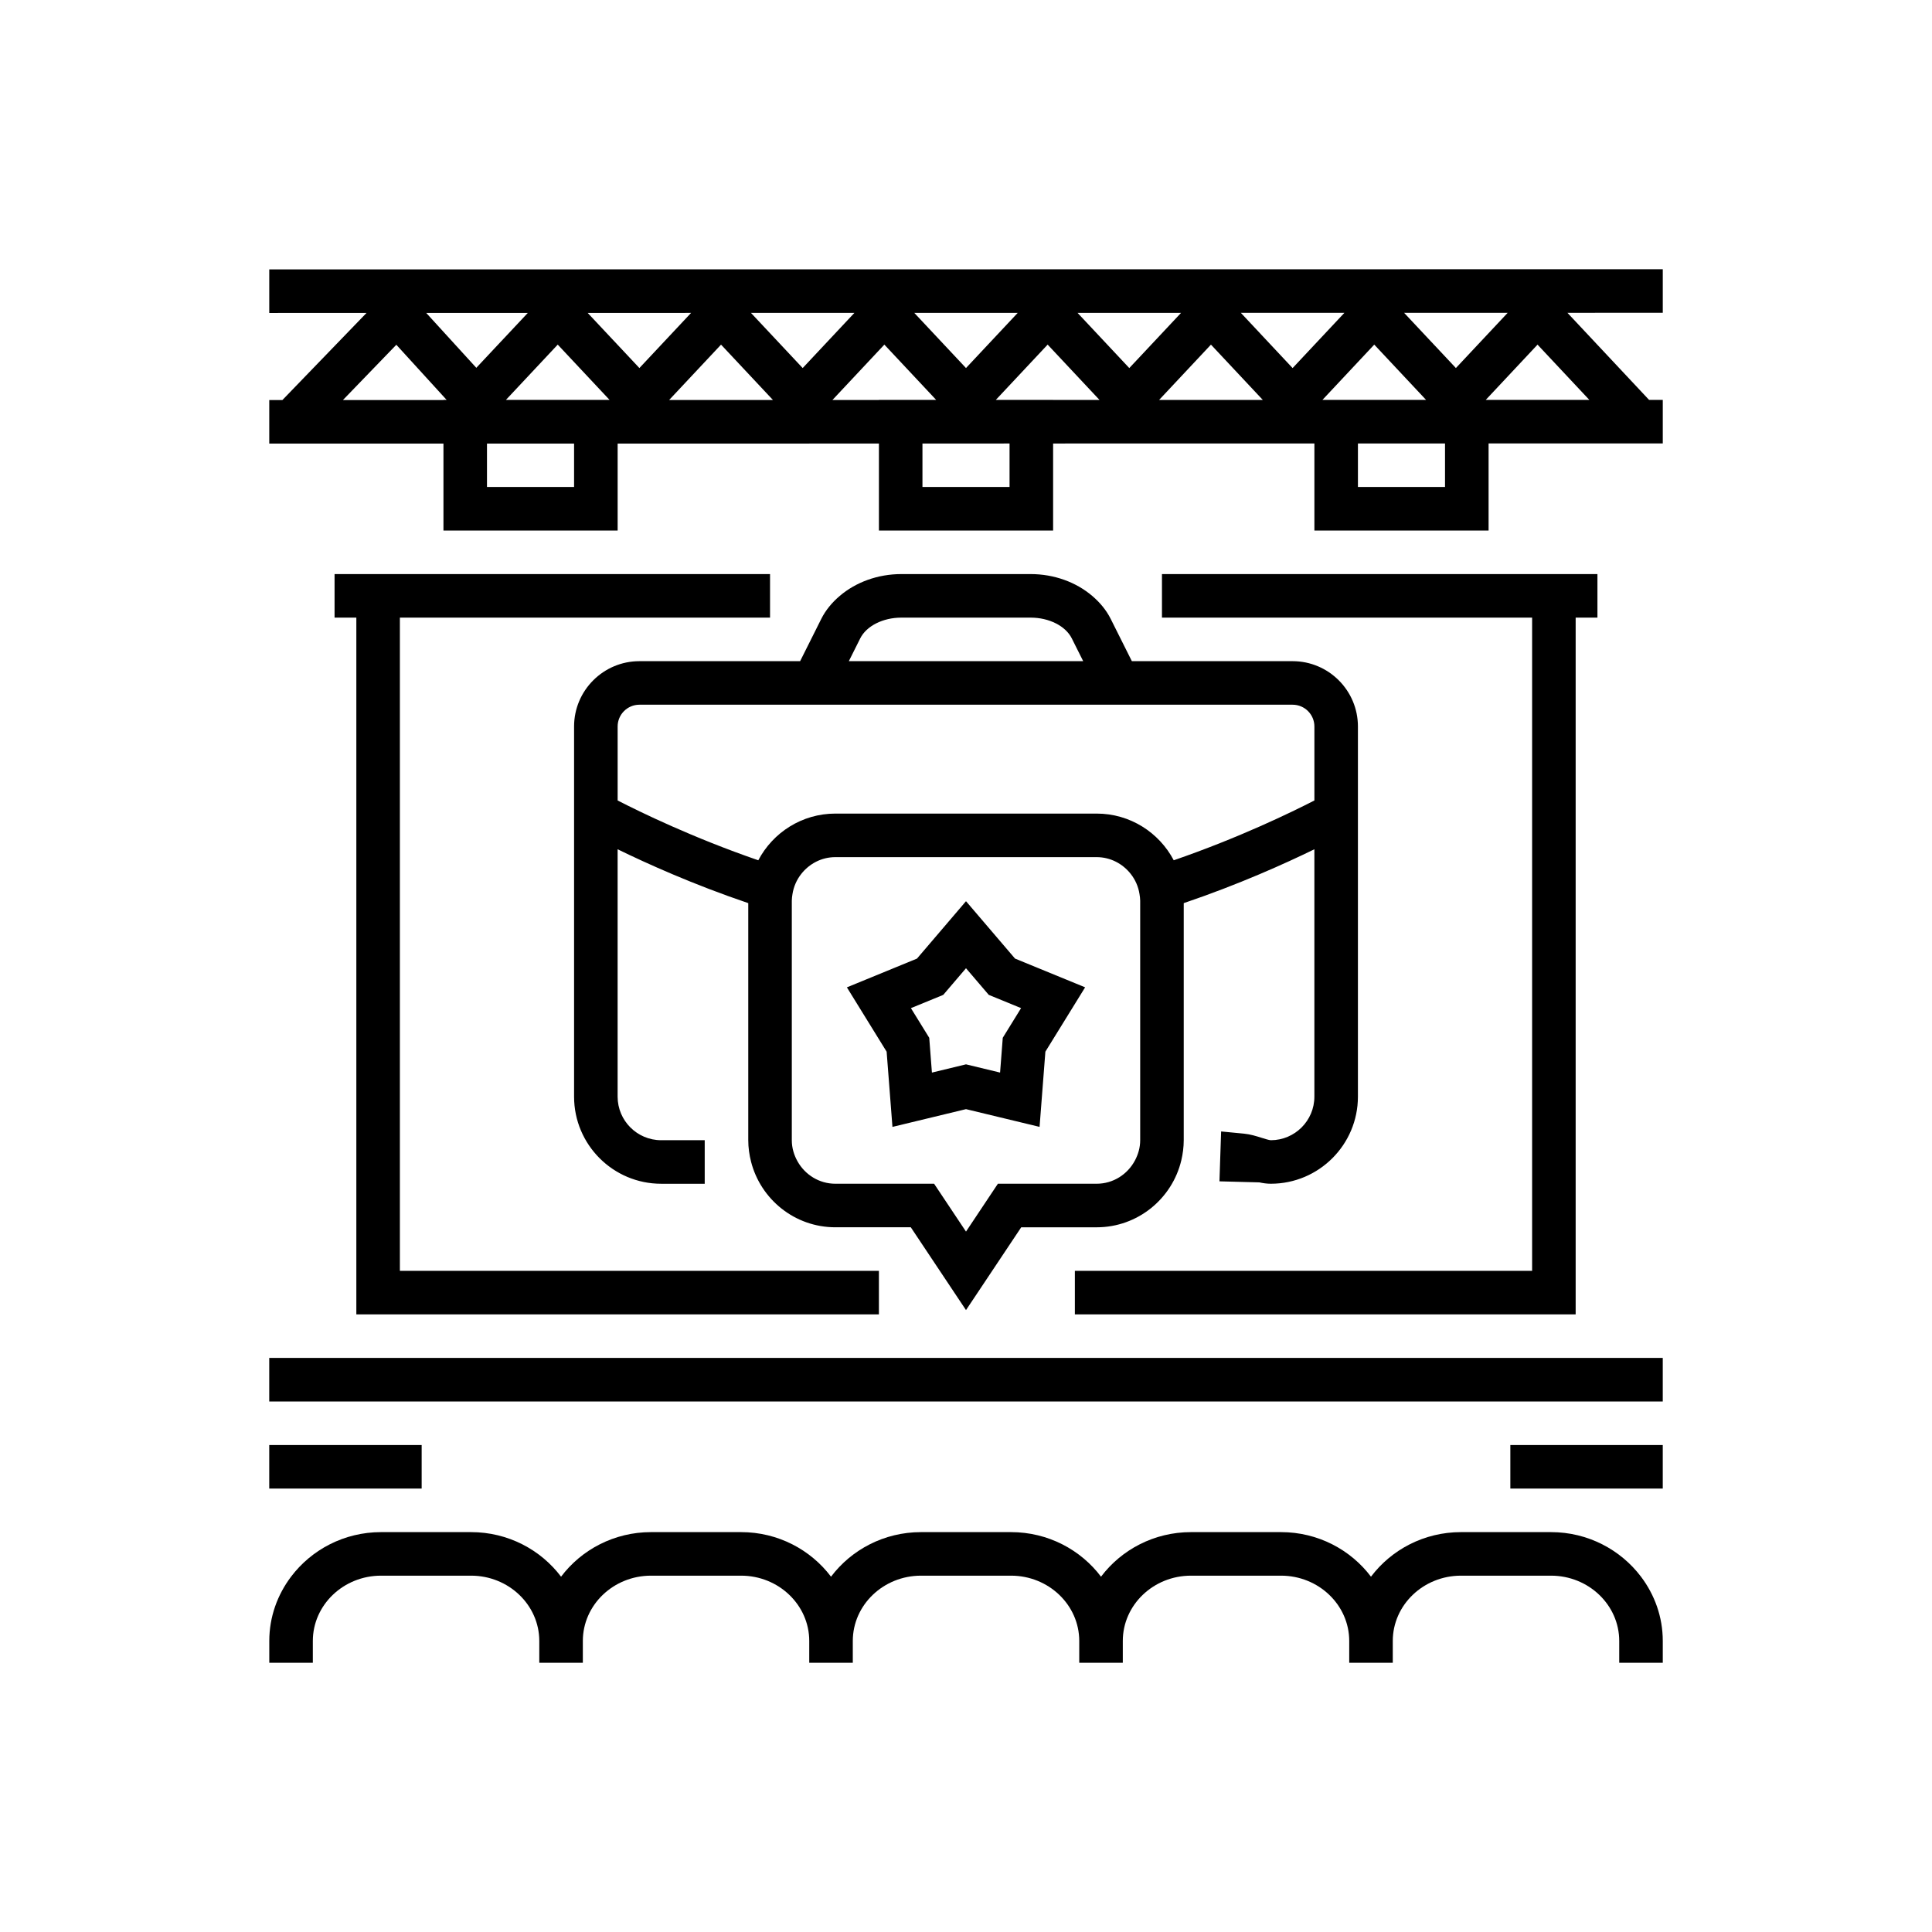
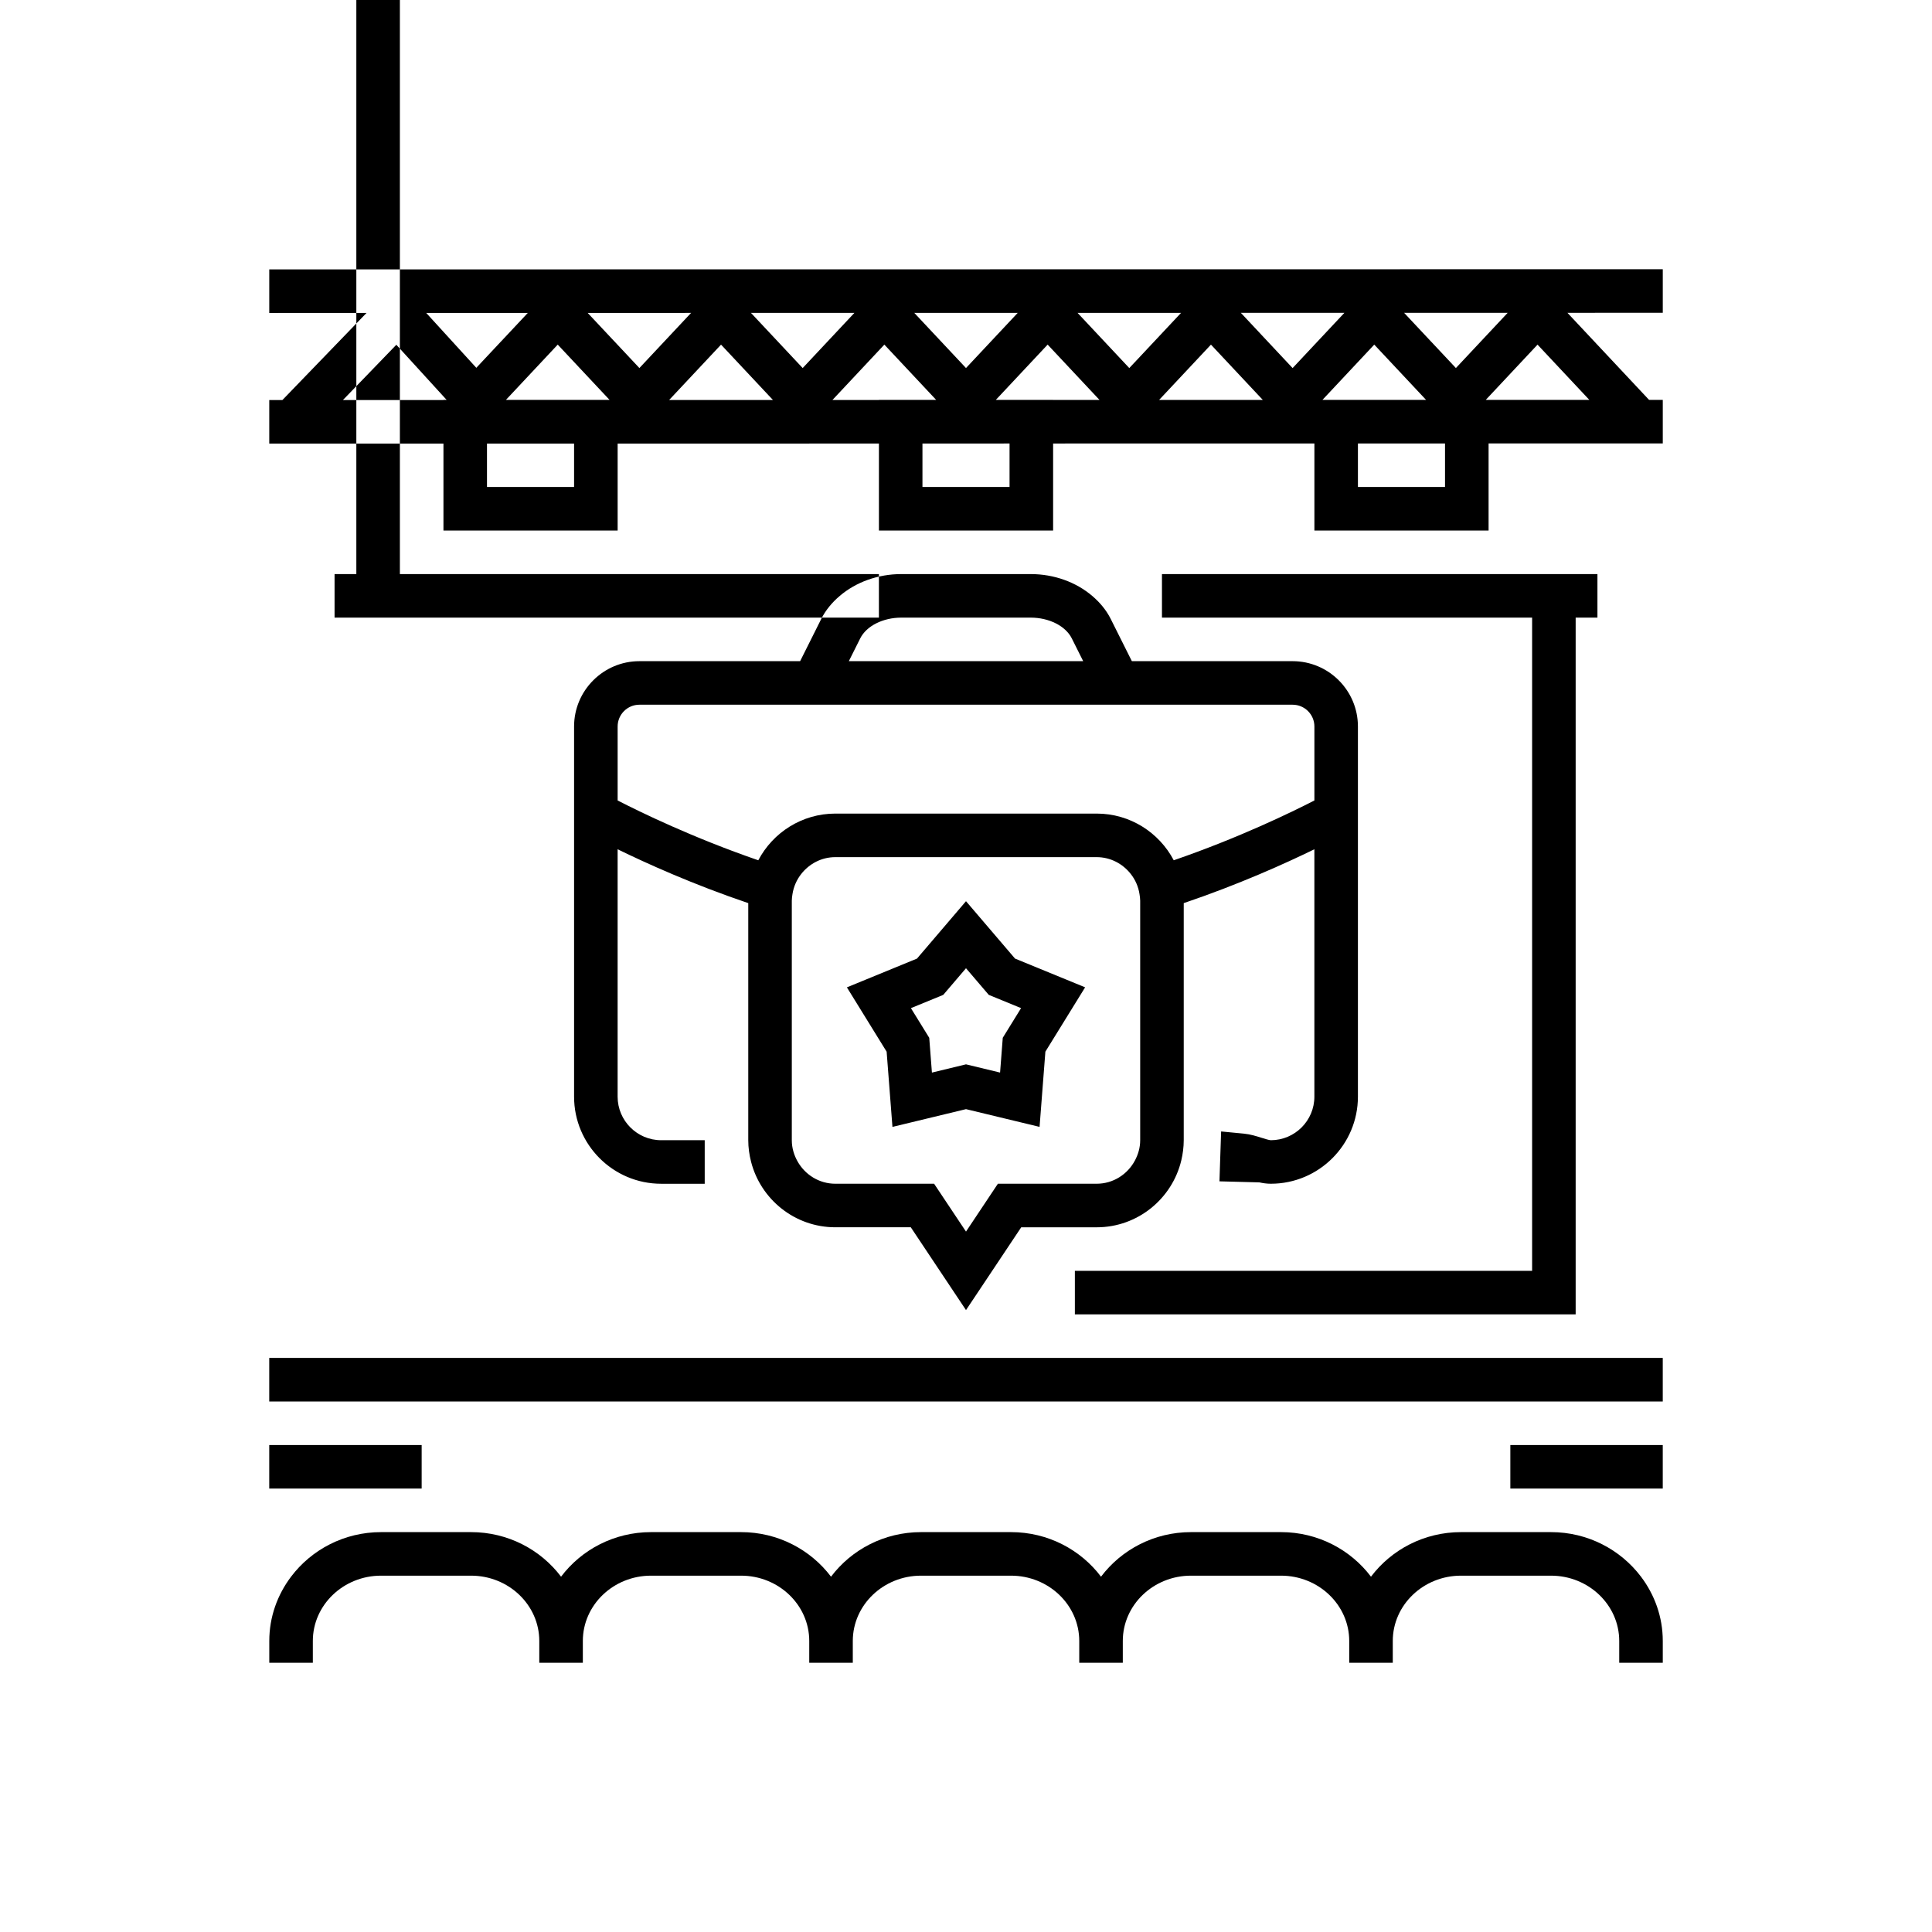
<svg xmlns="http://www.w3.org/2000/svg" xml:space="preserve" id="corporate-events" x="0" y="0" style="enable-background:new 0 0 100 100" version="1.1" viewBox="0 0 100 100">
  <g>
-     <path d="M84.937,74.794h1.127v2.254h-1.127h-6.762v-2.254H84.937z M13.936,72.54h1.127h69.874h1.127v-2.254H13.936V72.54z    M52.538,49.616l3.628,1.488l-2.057,3.33l-0.301,3.893L50,57.409l-3.807,0.919l-0.301-3.893l-2.057-3.33l3.627-1.488l0.696-0.814   l0.919-1.076L50,46.646l0.923,1.08l0.919,1.076L52.538,49.616z M51.903,53.715l0.948-1.535l-1.673-0.686L50,50.116l-1.178,1.379   l-1.673,0.686l0.948,1.535l0.139,1.801L50,55.09l1.764,0.426L51.903,53.715z M21.825,77.048v-2.254h-6.762h-1.127v2.254h1.127   H21.825z M80.278,79.302h-4.657c-1.912,0-3.605,0.911-4.659,2.307c-1.054-1.396-2.747-2.307-4.657-2.307h-4.659   c-1.911,0-3.604,0.911-4.657,2.307c-1.054-1.396-2.747-2.307-4.659-2.307h-4.657c-1.912,0-3.605,0.911-4.659,2.307   c-1.054-1.396-2.747-2.307-4.657-2.307h-4.659c-1.911,0-3.604,0.911-4.657,2.307c-1.054-1.396-2.747-2.307-4.659-2.307h-4.657   c-1.912,0-3.605,0.911-4.659,2.307c-0.705,0.934-1.127,2.082-1.127,3.328v1.127h2.254v-1.127c0-1.865,1.585-3.381,3.532-3.381   h4.657c1.947,0,3.532,1.516,3.532,3.381v1.127h2.254v-1.127c0-1.865,1.583-3.381,3.53-3.381h4.659c1.947,0,3.53,1.516,3.53,3.381   v1.127h2.254v-1.127c0-1.865,1.585-3.381,3.532-3.381h4.657c1.947,0,3.532,1.516,3.532,3.381v1.127h2.254v-1.127   c0-1.865,1.583-3.381,3.53-3.381h4.659c1.947,0,3.531,1.516,3.531,3.381v1.127h2.254v-1.127c0-1.865,1.585-3.381,3.532-3.381h1.427   h3.23c1.947,0,3.532,1.516,3.532,3.381v1.127h2.254v-1.127c0-1.245-0.422-2.394-1.127-3.328   C83.883,80.214,82.19,79.302,80.278,79.302z M55.635,65.778v1.127v1.127h25.921V31.968h1.127v-2.254h-1.127h-2.254H60.143v1.127   v1.127h19.159v33.81H55.635z M58.585,34.222h8.32c1.865,0,3.381,1.517,3.381,3.381v5.171v13.988c0,2.485-2.021,4.508-4.508,4.508   c-0.208,0-0.406-0.029-0.593-0.07l-2.066-0.054l0.036-1.093l0.05-1.489l1.186,0.114c0.33,0.032,0.636,0.129,0.907,0.214   c0.157,0.049,0.395,0.124,0.48,0.125c1.242,0,2.254-1.011,2.254-2.254V43.958c-1.507,0.736-3.914,1.823-6.762,2.788v12.271   c0,0.359-0.047,0.707-0.126,1.043c-0.472,1.984-2.255,3.465-4.382,3.465h-3.904l-2.255,3.382L50,67.81l-0.603-0.904l-2.254-3.382   h-3.905c-2.101,0-3.864-1.445-4.363-3.392c-0.091-0.358-0.145-0.73-0.145-1.115V46.746c-2.849-0.965-5.255-2.052-6.762-2.788   v12.805c0,1.243,1.011,2.254,2.254,2.254h2.254v1.123v1.131h-2.254c-2.487,0-4.508-2.022-4.508-4.508V42.774v-5.171   c0-1.864,1.517-3.381,3.381-3.381h8.319l1.093-2.185c0.229-0.459,0.563-0.857,0.962-1.196c0.828-0.704,1.96-1.127,3.185-1.127   h6.691c1.224,0,2.356,0.422,3.185,1.127c0.399,0.339,0.733,0.738,0.962,1.197L58.585,34.222z M43.935,34.222h12.131l-0.589-1.177   c-0.321-0.645-1.178-1.077-2.131-1.077h-6.691c-0.953,0-1.81,0.432-2.131,1.077L43.935,34.222z M59.712,36.476H40.288h-7.192   c-0.622,0-1.127,0.506-1.127,1.127v3.829c1.147,0.59,3.887,1.927,7.28,3.096c0.755-1.435,2.259-2.417,3.99-2.417h13.524   c1.731,0,3.235,0.982,3.99,2.417c3.393-1.169,6.134-2.506,7.28-3.096v-3.829c0-0.621-0.505-1.127-1.127-1.127H59.712z    M59.016,47.451v-0.832c0-0.115-0.018-0.226-0.035-0.338c-0.059-0.391-0.219-0.747-0.453-1.045   c-0.413-0.526-1.047-0.871-1.767-0.871H43.238c-0.719,0-1.353,0.345-1.766,0.871c-0.234,0.299-0.394,0.654-0.454,1.045   c-0.017,0.111-0.034,0.222-0.034,0.338v0.832v11.565c0,0.404,0.115,0.779,0.303,1.108c0.388,0.681,1.113,1.146,1.951,1.146h5.111   L50,63.747l1.651-2.477h5.111c0.862,0,1.603-0.491,1.982-1.203c0.168-0.315,0.272-0.669,0.272-1.05V47.451z M86.064,16.19   l-4.935,0.001l4.226,4.507h0.71v2.254l-9.016,0.001v4.507h-9.016v-4.506l-13.524,0.002v4.505h-9.016v-4.503l-13.524,0.002v4.502   h-9.016V22.96l-9.016,0.001v-2.254h0.679l4.355-4.509l-5.034,0.001v-2.254l72.128-0.009V16.19z M74.794,22.954l-4.508,0v2.252   h4.508V22.954z M73.813,20.698l-2.682-2.861l-2.681,2.861H73.813z M64.226,16.193l2.679,2.858l2.68-2.858L64.226,16.193z    M55.774,16.194l2.678,2.857l2.679-2.857L55.774,16.194z M47.323,16.195L50,19.05l2.678-2.856L47.323,16.195z M52.254,22.956   l-4.508,0.001v2.249h4.508V22.956z M38.871,16.196l2.676,2.854l2.677-2.855L38.871,16.196z M30.419,16.197l2.676,2.853l2.676-2.854   L30.419,16.197z M29.714,22.959l-4.508,0.001v2.246h4.508V22.959z M31.55,20.698l-2.682-2.861l-2.681,2.861H31.55z M22.062,16.198   l2.592,2.84l2.664-2.841L22.062,16.198z M22.952,20.706v-0.008h0.165l-2.603-2.853l-2.764,2.861L22.952,20.706z M40.008,20.704   l-2.687-2.866l-2.688,2.867L40.008,20.704z M45.492,20.703v-0.005h2.963l-2.681-2.861l-2.687,2.866H45.492z M56.911,20.701   l-2.685-2.864l-2.682,2.861h2.963v0.004L56.911,20.701z M65.363,20.701l-2.684-2.863l-2.685,2.864L65.363,20.701z M79.583,17.838   l-2.681,2.861h0.146v0.001l5.217-0.001L79.583,17.838z M78.038,16.191l-5.361,0.001l2.68,2.858L78.038,16.191z M18.444,29.714   h-1.127v2.254h1.127v36.064h27.048v-1.127v-1.127H20.698v-33.81h19.159v-1.127v-1.127H20.698H18.444z" />
+     <path d="M84.937,74.794h1.127v2.254h-1.127h-6.762v-2.254H84.937z M13.936,72.54h1.127h69.874h1.127v-2.254H13.936V72.54z    M52.538,49.616l3.628,1.488l-2.057,3.33l-0.301,3.893L50,57.409l-3.807,0.919l-0.301-3.893l-2.057-3.33l3.627-1.488l0.696-0.814   l0.919-1.076L50,46.646l0.923,1.08l0.919,1.076L52.538,49.616z M51.903,53.715l0.948-1.535l-1.673-0.686L50,50.116l-1.178,1.379   l-1.673,0.686l0.948,1.535l0.139,1.801L50,55.09l1.764,0.426L51.903,53.715z M21.825,77.048v-2.254h-6.762h-1.127v2.254h1.127   H21.825z M80.278,79.302h-4.657c-1.912,0-3.605,0.911-4.659,2.307c-1.054-1.396-2.747-2.307-4.657-2.307h-4.659   c-1.911,0-3.604,0.911-4.657,2.307c-1.054-1.396-2.747-2.307-4.659-2.307h-4.657c-1.912,0-3.605,0.911-4.659,2.307   c-1.054-1.396-2.747-2.307-4.657-2.307h-4.659c-1.911,0-3.604,0.911-4.657,2.307c-1.054-1.396-2.747-2.307-4.659-2.307h-4.657   c-1.912,0-3.605,0.911-4.659,2.307c-0.705,0.934-1.127,2.082-1.127,3.328v1.127h2.254v-1.127c0-1.865,1.585-3.381,3.532-3.381   h4.657c1.947,0,3.532,1.516,3.532,3.381v1.127h2.254v-1.127c0-1.865,1.583-3.381,3.53-3.381h4.659c1.947,0,3.53,1.516,3.53,3.381   v1.127h2.254v-1.127c0-1.865,1.585-3.381,3.532-3.381h4.657c1.947,0,3.532,1.516,3.532,3.381v1.127h2.254v-1.127   c0-1.865,1.583-3.381,3.53-3.381h4.659c1.947,0,3.531,1.516,3.531,3.381v1.127h2.254v-1.127c0-1.865,1.585-3.381,3.532-3.381h1.427   h3.23c1.947,0,3.532,1.516,3.532,3.381v1.127h2.254v-1.127c0-1.245-0.422-2.394-1.127-3.328   C83.883,80.214,82.19,79.302,80.278,79.302z M55.635,65.778v1.127v1.127h25.921V31.968h1.127v-2.254h-1.127h-2.254H60.143v1.127   v1.127h19.159v33.81H55.635z M58.585,34.222h8.32c1.865,0,3.381,1.517,3.381,3.381v5.171v13.988c0,2.485-2.021,4.508-4.508,4.508   c-0.208,0-0.406-0.029-0.593-0.07l-2.066-0.054l0.036-1.093l0.05-1.489l1.186,0.114c0.33,0.032,0.636,0.129,0.907,0.214   c0.157,0.049,0.395,0.124,0.48,0.125c1.242,0,2.254-1.011,2.254-2.254V43.958c-1.507,0.736-3.914,1.823-6.762,2.788v12.271   c0,0.359-0.047,0.707-0.126,1.043c-0.472,1.984-2.255,3.465-4.382,3.465h-3.904l-2.255,3.382L50,67.81l-0.603-0.904l-2.254-3.382   h-3.905c-2.101,0-3.864-1.445-4.363-3.392c-0.091-0.358-0.145-0.73-0.145-1.115V46.746c-2.849-0.965-5.255-2.052-6.762-2.788   v12.805c0,1.243,1.011,2.254,2.254,2.254h2.254v1.123v1.131h-2.254c-2.487,0-4.508-2.022-4.508-4.508V42.774v-5.171   c0-1.864,1.517-3.381,3.381-3.381h8.319l1.093-2.185c0.229-0.459,0.563-0.857,0.962-1.196c0.828-0.704,1.96-1.127,3.185-1.127   h6.691c1.224,0,2.356,0.422,3.185,1.127c0.399,0.339,0.733,0.738,0.962,1.197L58.585,34.222z M43.935,34.222h12.131l-0.589-1.177   c-0.321-0.645-1.178-1.077-2.131-1.077h-6.691c-0.953,0-1.81,0.432-2.131,1.077L43.935,34.222z M59.712,36.476H40.288h-7.192   c-0.622,0-1.127,0.506-1.127,1.127v3.829c1.147,0.59,3.887,1.927,7.28,3.096c0.755-1.435,2.259-2.417,3.99-2.417h13.524   c1.731,0,3.235,0.982,3.99,2.417c3.393-1.169,6.134-2.506,7.28-3.096v-3.829c0-0.621-0.505-1.127-1.127-1.127H59.712z    M59.016,47.451v-0.832c0-0.115-0.018-0.226-0.035-0.338c-0.059-0.391-0.219-0.747-0.453-1.045   c-0.413-0.526-1.047-0.871-1.767-0.871H43.238c-0.719,0-1.353,0.345-1.766,0.871c-0.234,0.299-0.394,0.654-0.454,1.045   c-0.017,0.111-0.034,0.222-0.034,0.338v0.832v11.565c0,0.404,0.115,0.779,0.303,1.108c0.388,0.681,1.113,1.146,1.951,1.146h5.111   L50,63.747l1.651-2.477h5.111c0.862,0,1.603-0.491,1.982-1.203c0.168-0.315,0.272-0.669,0.272-1.05V47.451z M86.064,16.19   l-4.935,0.001l4.226,4.507h0.71v2.254l-9.016,0.001v4.507h-9.016v-4.506l-13.524,0.002v4.505h-9.016v-4.503l-13.524,0.002v4.502   h-9.016V22.96l-9.016,0.001v-2.254h0.679l4.355-4.509l-5.034,0.001v-2.254l72.128-0.009V16.19z M74.794,22.954l-4.508,0v2.252   h4.508V22.954z M73.813,20.698l-2.682-2.861l-2.681,2.861H73.813z M64.226,16.193l2.679,2.858l2.68-2.858L64.226,16.193z    M55.774,16.194l2.678,2.857l2.679-2.857L55.774,16.194z M47.323,16.195L50,19.05l2.678-2.856L47.323,16.195z M52.254,22.956   l-4.508,0.001v2.249h4.508V22.956z M38.871,16.196l2.676,2.854l2.677-2.855L38.871,16.196z M30.419,16.197l2.676,2.853l2.676-2.854   L30.419,16.197z M29.714,22.959l-4.508,0.001v2.246h4.508V22.959z M31.55,20.698l-2.682-2.861l-2.681,2.861H31.55z M22.062,16.198   l2.592,2.84l2.664-2.841L22.062,16.198z M22.952,20.706v-0.008h0.165l-2.603-2.853l-2.764,2.861L22.952,20.706z M40.008,20.704   l-2.687-2.866l-2.688,2.867L40.008,20.704z M45.492,20.703v-0.005h2.963l-2.681-2.861l-2.687,2.866H45.492z M56.911,20.701   l-2.685-2.864l-2.682,2.861h2.963v0.004L56.911,20.701z M65.363,20.701l-2.684-2.863l-2.685,2.864L65.363,20.701z M79.583,17.838   l-2.681,2.861h0.146v0.001l5.217-0.001L79.583,17.838z M78.038,16.191l-5.361,0.001l2.68,2.858L78.038,16.191z M18.444,29.714   h-1.127v2.254h1.127h27.048v-1.127v-1.127H20.698v-33.81h19.159v-1.127v-1.127H20.698H18.444z" />
  </g>
</svg>